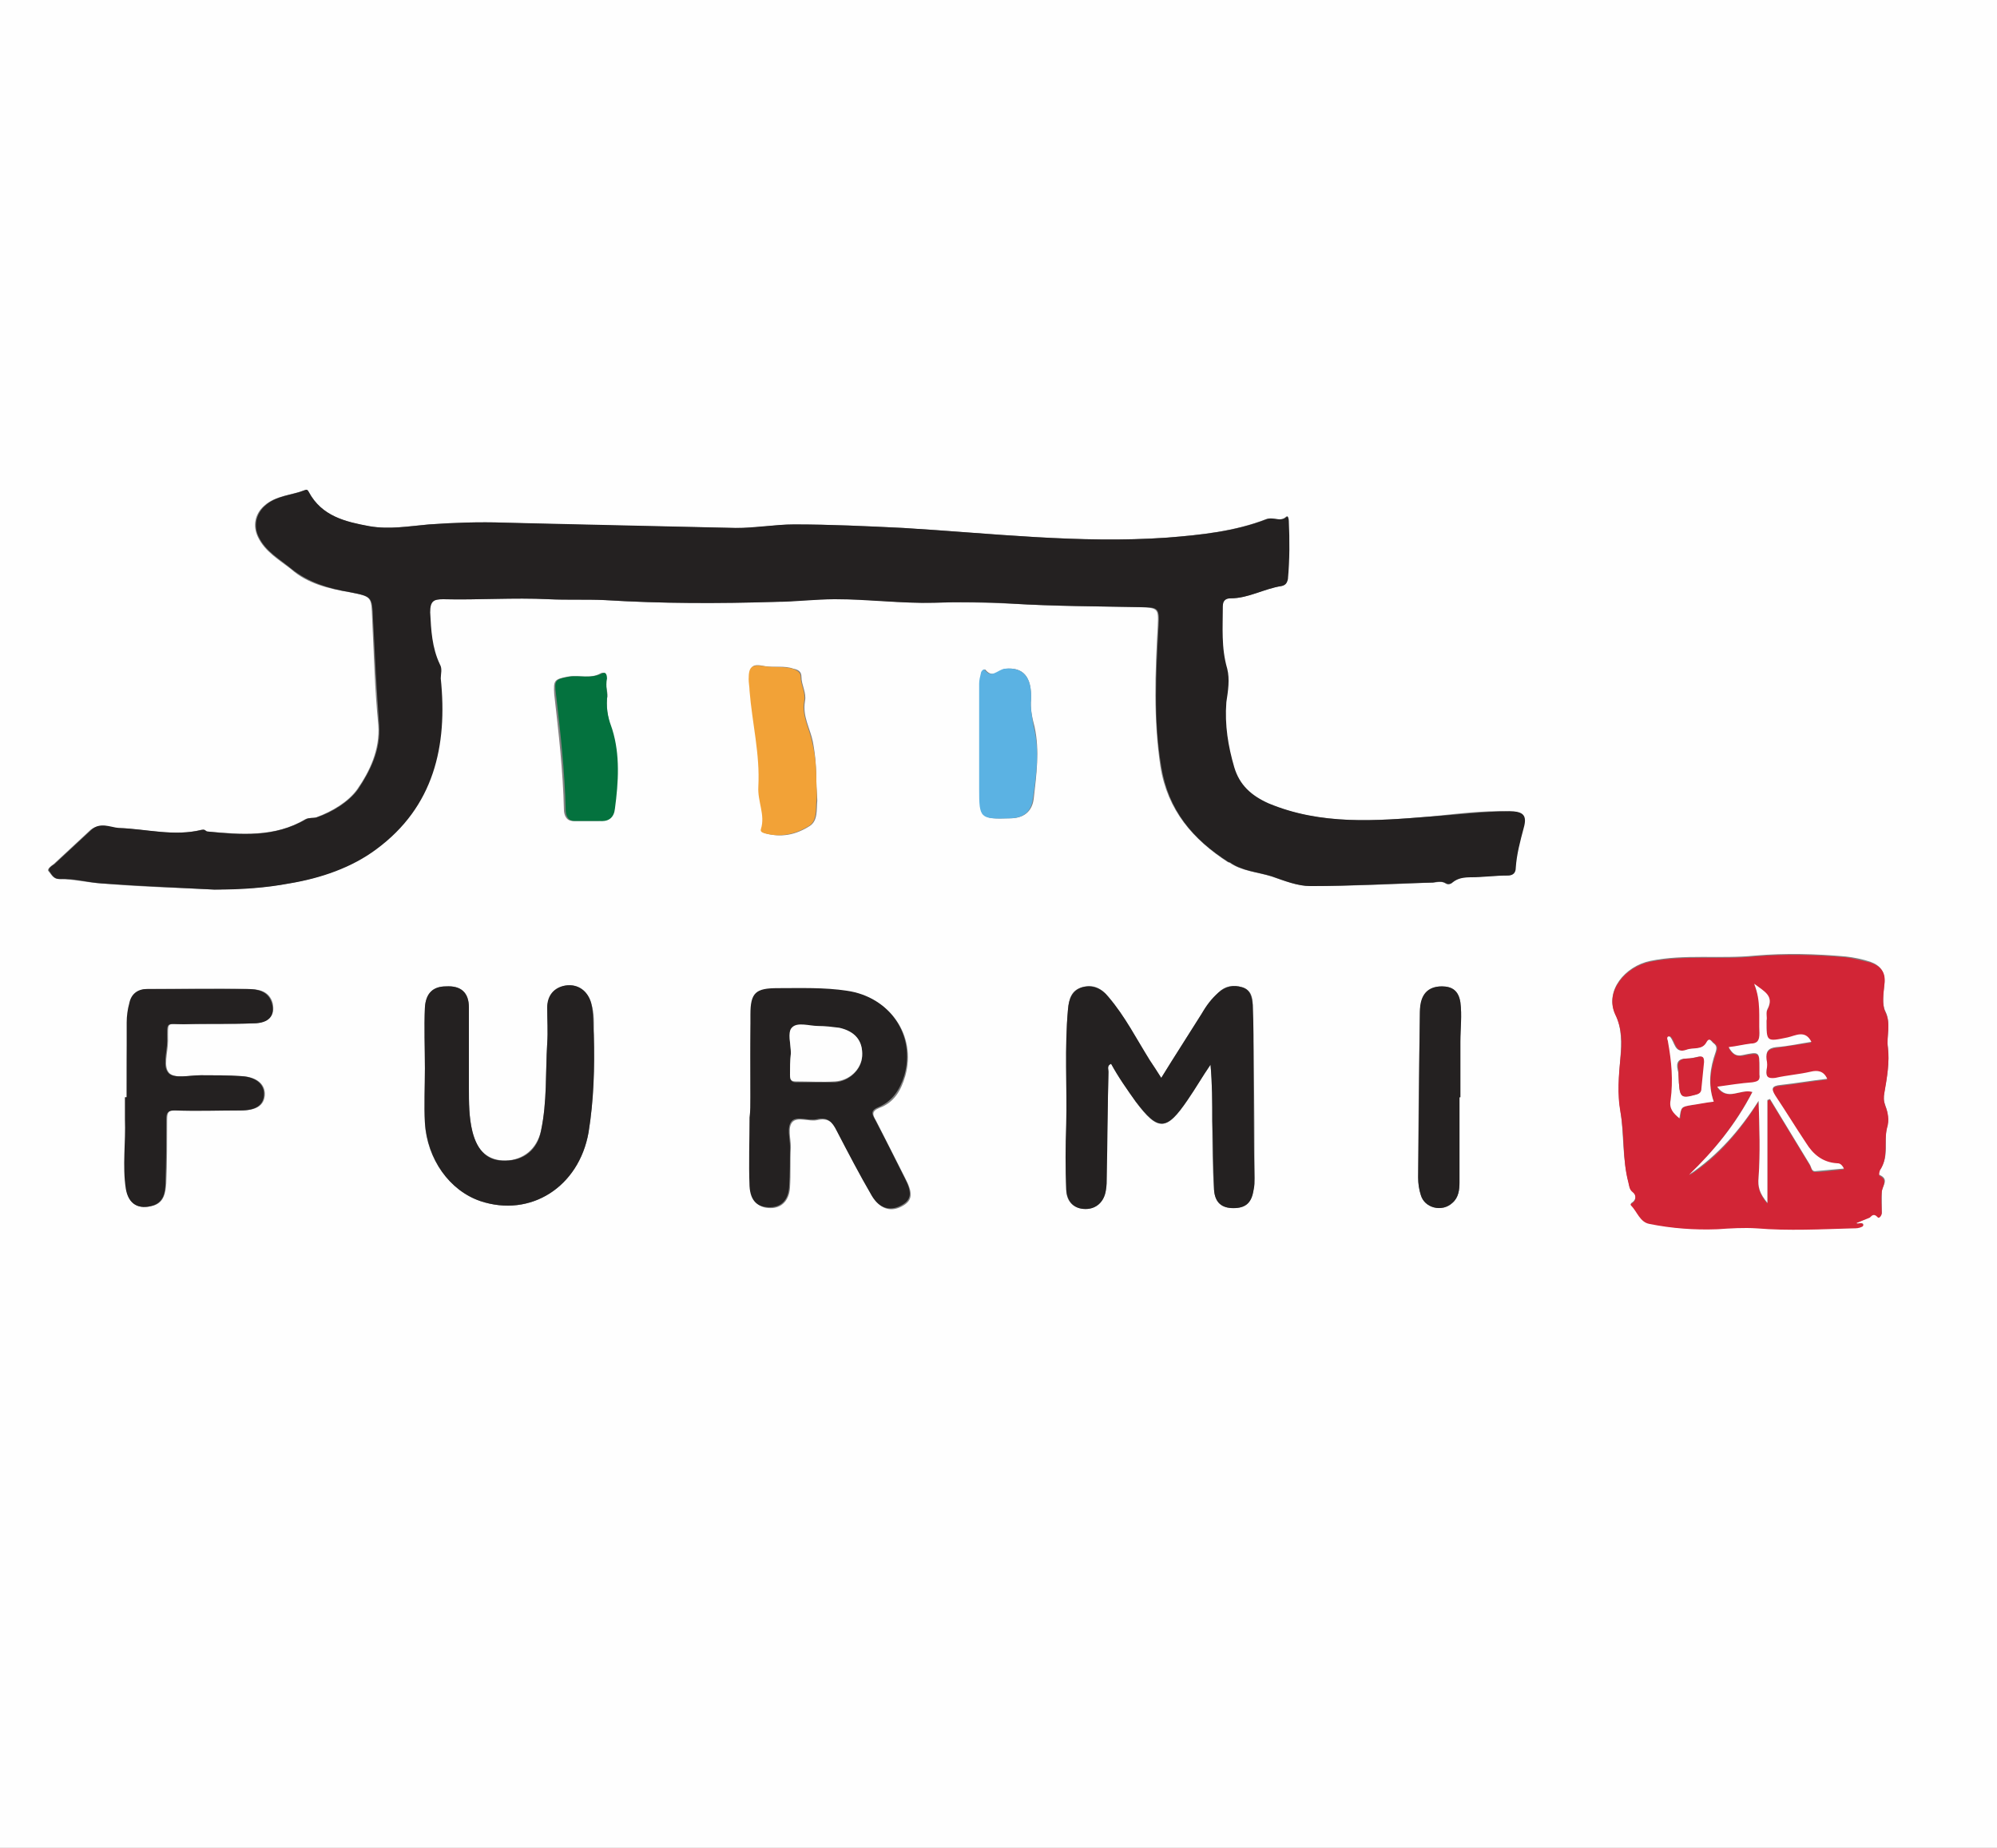
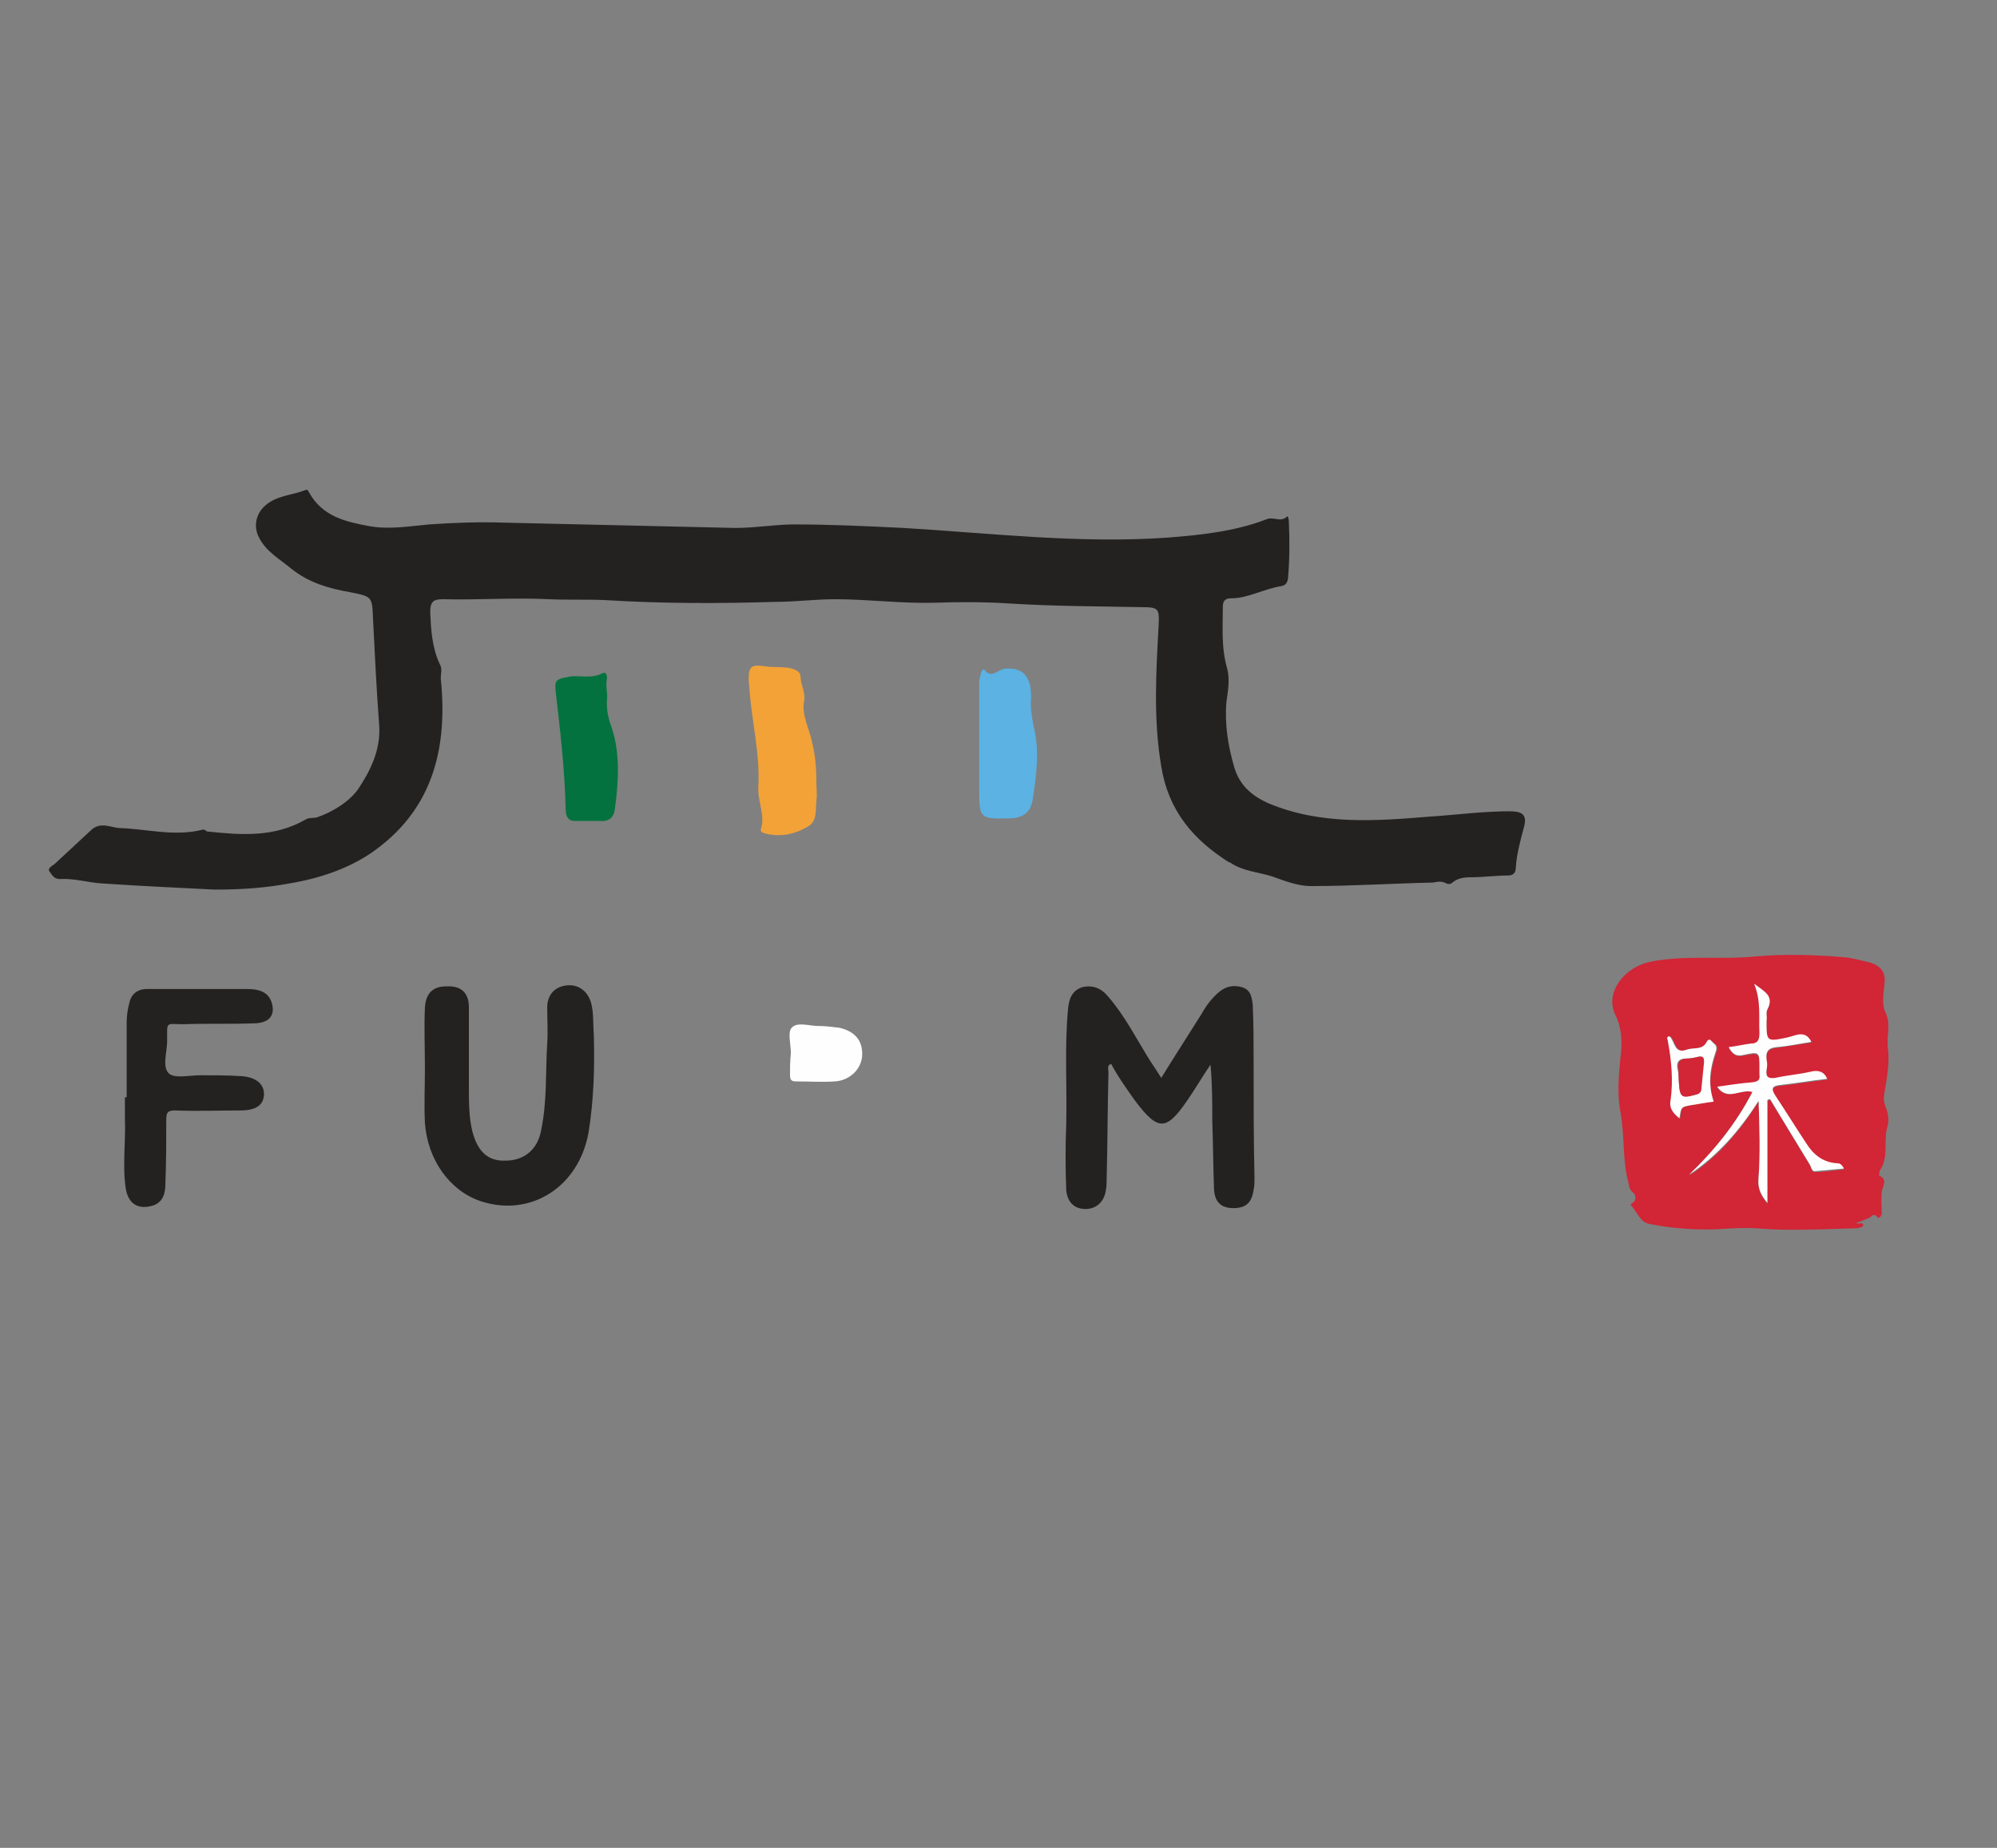
<svg xmlns="http://www.w3.org/2000/svg" version="1.1" id="Layer_1" x="0px" y="0px" viewBox="-192 292 227 210" xml:space="preserve" enable-background="new -192 292 227 210">
  <rect x="-192" y="292" width="227" height="210" fill="#808080" stroke="none" />
  <g>
-     <path d="M-198.3,400.7c0-38.5,0-77,0-115.4c0-1,0.2-1.2,1.2-1.2c77,0,153.9,0,230.9,0c1,0,1.2,0.2,1.2,1.2   c0,77,0,153.9,0,230.9c0,1-0.2,1.2-1.2,1.2c-77,0-153.9,0-230.9,0c-1,0-1.2-0.2-1.2-1.2C-198.3,477.6-198.3,439.2-198.3,400.7z    M-167.6,393.1c3.2-0.1,5.8-0.2,8.4-0.7c3.6-0.6,7-1.8,9.9-3.9c6.5-4.8,8.1-11.7,7.3-19.4c-0.1-0.6,0.1-1.1-0.1-1.6   c-0.9-1.9-1-3.9-1.1-5.9c-0.1-1.3,0.4-1.5,1.5-1.5c4,0.1,8-0.2,12,0c2.1,0.1,4.3,0,6.4,0.1c6.5,0.4,12.9,0.4,19.4,0.2   c2.2-0.1,4.5-0.3,6.7-0.3c3.8-0.1,7.5,0.5,11.3,0.4c2.9-0.1,5.9,0,8.8,0.1c4.8,0.3,9.7,0.3,14.6,0.4c2.1,0.1,2.2,0.1,2.1,2.1   c-0.3,5.3-0.5,10.6,0.3,16c0.8,5,3.7,8.3,7.7,10.9c0,0,0.1,0,0.1,0c1.4,1,3.2,1.1,4.8,1.6c1.5,0.5,3,1.1,4.4,1.1   c4.6,0,9.2-0.2,13.9-0.4c0.5,0,1.1-0.2,1.5,0.1c0.3,0.2,0.5,0.1,0.7-0.1c0.6-0.6,1.3-0.6,2.1-0.6c1.4-0.1,2.8-0.2,4.2-0.2   c0.6,0,0.9-0.3,0.9-0.9c0.1-1.6,0.6-3,0.9-4.5c0.3-1.4-0.1-1.9-1.6-1.9c-3-0.1-6,0.3-9,0.6c-6.2,0.5-12.4,1-18.4-1.5   c-2.1-0.9-3.3-2.1-3.9-4.1c-0.7-2.4-1.1-4.9-0.9-7.4c0.1-1.3,0.4-2.6,0.1-3.8c-0.7-2.4-0.4-4.7-0.5-7.1c0-0.7,0.3-0.9,0.9-0.9   c2.1,0,3.9-1.1,5.8-1.4c0.4-0.1,0.7-0.3,0.7-0.8c0.2-2.2,0.3-4.4,0.1-6.6c0-0.2-0.1-0.6-0.2-0.5c-0.7,0.7-1.5,0-2.3,0.3   c-3.6,1.4-7.5,1.8-11.3,2.1c-10,0.7-20-0.5-30-1.1c-4.1-0.2-8.3-0.4-12.4-0.4c-2.2,0-4.5,0.5-6.7,0.4c-8.7-0.2-17.5-0.3-26.2-0.6   c-2.9-0.1-5.7,0-8.6,0.2c-2.3,0.2-4.5,0.6-6.8,0.2c-2.7-0.5-5.4-1.2-6.9-3.9c-0.1-0.2-0.2-0.3-0.4-0.2c-1.5,0.6-3.3,0.6-4.6,1.8   c-1,0.9-1.3,2.2-0.7,3.5c0.8,1.7,2.4,2.6,3.8,3.7c1.8,1.6,4.2,2.2,6.6,2.6c2.6,0.5,2.5,0.5,2.6,3c0.2,4,0.3,8.1,0.7,12.1   c0.2,2.8-1,5.3-2.4,7.3c-1,1.4-2.8,2.5-4.7,3.2c-0.4,0.1-0.8,0-1.2,0.2c-3.5,2.1-7.3,1.7-11.2,1.4c-0.2,0-0.3-0.2-0.6-0.2   c-3.2,0.8-6.4-0.1-9.5-0.2c-1,0-2.1-0.6-3.1,0.2c-1.4,1.3-2.8,2.6-4.2,3.9c-0.3,0.2-0.8,0.6-0.6,0.8c0.3,0.3,0.5,0.9,1.2,0.9   c1.6,0,3.2,0.4,4.8,0.5C-176,392.8-171.5,392.9-167.6,393.1z M19,431c0.5-0.2,1-0.5,1.5-0.7c0.3-0.1,0.5-0.7,0.9-0.1   c0.2,0.3,0.5-0.2,0.5-0.4c0-0.8,0-1.6,0-2.4c0.1-0.7,0.9-1.4-0.3-1.9c-0.1,0-0.1-0.5,0.1-0.6c1.1-1.5,0.4-3.2,0.8-4.8   c0.2-0.8,0.1-1.7-0.2-2.5c-0.2-0.5-0.2-0.9-0.1-1.5c0.3-1.7,0.6-3.5,0.4-5.1c-0.2-1.3,0.4-2.7-0.3-4.1c-0.4-0.8-0.2-2.1-0.1-3.1   c0.1-1.4-0.5-2.1-1.6-2.5c-0.9-0.3-1.9-0.5-2.8-0.6c-3.4-0.3-6.8-0.4-10.3-0.1c-4,0.4-8-0.2-11.9,0.6c-2.9,0.6-5.2,3.4-4,6   c0.8,1.7,0.7,3.4,0.6,4.9c-0.2,2.1-0.3,4.1,0,6.2c0.4,2.6,0.2,5.3,0.9,8c0.1,0.4,0.1,0.8,0.5,1.1c0.4,0.3,0.4,0.9,0,1.2   c-0.2,0.1-0.3,0.3-0.2,0.3c0.7,0.7,1,1.8,2.1,2.1c2.5,0.6,5.1,0.7,7.7,0.6c1.5-0.1,3-0.2,4.5-0.1c3.6,0.3,7.3,0.2,10.9,0   c0.4,0,0.8-0.1,1.1-0.2c0,0,0.1-0.1,0.1-0.2C19.6,430.9,19.1,431.2,19,431z M-60,414.5c-0.5-0.8-0.9-1.4-1.3-2   c-1.5-2.4-2.9-5-4.7-7.2c-0.8-1-1.8-1.5-3-1.1c-1.2,0.3-1.5,1.3-1.6,2.5c-0.4,4.4-0.1,8.7-0.2,13.1c0,2.5-0.1,4.9,0,7.4   c0,1.4,0.9,2.2,2.2,2.2c1.2,0,2.1-0.8,2.3-2.1c0.1-0.5,0.1-1.1,0.1-1.6c0-4,0.1-8,0.2-11.9c0-0.3-0.2-0.7,0.3-0.9   c0.9,1.5,1.8,2.9,2.8,4.3c2.5,3.4,3.5,3.4,5.9-0.2c0.9-1.3,1.7-2.7,2.6-4c0.2,2.2,0.2,4.3,0.2,6.4c0,2.6,0,5.2,0.2,7.8   c0.1,1.5,0.9,2.1,2.2,2.1c1.4,0,2-0.6,2.3-2.1c0.1-0.4,0.1-0.9,0.1-1.3c0-4.3,0-8.6-0.1-12.9c0-2.3-0.1-4.5-0.1-6.8   c0-0.9-0.2-1.7-1.2-2c-1-0.3-1.9-0.2-2.7,0.6c-0.7,0.7-1.3,1.5-1.9,2.4C-56.9,409.6-58.4,411.9-60,414.5z M-106.7,416.7   c0,0.8,0,1.6,0,2.4c0,2.6-0.1,5.2,0,7.8c0.1,1.6,0.9,2.4,2.3,2.4c1.3,0,2.1-0.9,2.2-2.3c0.1-1.5,0-3.1,0.1-4.6c0-1-0.4-2.3,0.2-2.9   c0.6-0.6,1.9,0,2.8-0.2c1.3-0.3,1.8,0.3,2.3,1.3c1.3,2.5,2.6,5,4,7.4c0.9,1.5,2.2,1.8,3.5,1c1-0.6,1.1-1.4,0.2-3.1   c-1.1-2.2-2.2-4.3-3.3-6.5c-0.4-0.7-0.6-1.1,0.4-1.5c1.6-0.6,2.4-1.9,2.9-3.6c1.3-4.6-1.7-8.9-6.5-9.6c-2.6-0.4-5.3-0.3-7.9-0.3   c-2.5,0-3,0.5-3.1,3C-106.8,410.5-106.7,413.6-106.7,416.7z M-143.7,413.4C-143.7,413.4-143.7,413.4-143.7,413.4   c0,2.1-0.1,4.2,0,6.2c0.2,4.1,2.8,7.7,6.3,8.9c5.7,1.9,11.2-1.6,12.3-7.8c0.6-3.7,0.7-7.4,0.6-11.1c0-1.2,0.1-2.4-0.3-3.6   c-0.4-1.4-1.5-2.2-2.9-2c-1.2,0.2-2,1.1-2.1,2.5c0,1.4,0.1,2.7,0,4.1c-0.2,3.3,0,6.6-0.7,9.9c-0.5,2.1-2,3.3-4,3.4   c-2,0-3.3-1.1-3.8-3.3c-0.4-1.6-0.4-3.3-0.4-5c0-3,0-6.1,0-9.1c0-1.7-0.9-2.5-2.6-2.4c-1.5,0-2.3,0.8-2.4,2.4   C-143.8,408.8-143.7,411.1-143.7,413.4z M-177.6,416.7c0,0-0.1,0-0.1,0c0,0.8,0,1.7,0,2.5c0.1,2.6-0.3,5.3,0.1,7.9   c0.2,1.8,1.4,2.4,3.1,1.9c1.2-0.4,1.3-1.5,1.4-2.5c0.1-2.4,0.1-4.9,0.1-7.3c0-0.8,0.2-1.1,1-1c2.5,0,4.9,0,7.4,0   c1.8,0,2.6-0.6,2.7-1.7c0.1-1.2-0.8-2.1-2.6-2.2c-1.5-0.1-3.1-0.1-4.6-0.1c-1.2,0-2.9,0.4-3.6-0.2c-0.8-0.7-0.2-2.4-0.2-3.7   c0-2.3-0.2-1.9,1.9-1.9c2.6,0,5.3,0,7.9-0.1c1.7-0.1,2.4-0.9,2.1-2.3c-0.4-1.4-1.6-1.6-2.8-1.6c-3.8-0.1-7.6,0-11.4,0   c-1.1,0-1.8,0.6-2,1.6c-0.2,0.7-0.3,1.5-0.3,2.2C-177.6,411-177.6,413.9-177.6,416.7z M-99.2,380.9c0-1.5-0.1-3-0.4-4.6   c-0.3-1.5-1.2-2.9-0.9-4.6c0.2-1-0.4-1.8-0.4-2.8c0-0.6-0.4-0.8-0.9-0.9c-1.1-0.4-2.2-0.1-3.3-0.3c-1.4-0.3-1.7,0-1.7,1.5   c0,0.4,0.1,0.9,0.1,1.3c0.3,3.6,1.2,7.2,1,10.9c-0.1,1.6,0.8,3.1,0.3,4.8c-0.1,0.3,0.1,0.4,0.4,0.5c1.8,0.5,3.4,0.2,5-0.8   c1-0.6,0.8-1.9,0.9-2.9C-99.1,382.3-99.2,381.6-99.2,380.9z M-26.1,416.7c0,0,0.1,0,0.1,0c0-2.1,0-4.2,0-6.3c0-1.5,0.2-3,0-4.5   c-0.2-1.2-0.9-1.8-2.1-1.8c-1.6,0-2.4,1-2.5,2.9c-0.1,6.3-0.2,12.5-0.2,18.8c0,0.7,0.1,1.3,0.3,2c0.5,1.5,2.5,2,3.6,0.9   c0.7-0.6,0.8-1.5,0.8-2.3C-26.1,423.2-26.1,420-26.1,416.7z M-74.8,371.5c0.1-2.6-0.9-3.7-2.9-3.5c-0.7,0.1-1.4,1.2-2.3,0.1   c-0.1-0.1-0.4,0.2-0.4,0.4c-0.1,0.4-0.2,0.8-0.2,1.2c0,4,0,8,0,12c0,3.3,0.1,3.4,3.4,3.3c1.5,0,2.5-0.7,2.7-2.2   c0.3-2.7,0.7-5.5,0.1-8.2C-74.7,373.5-74.9,372.4-74.8,371.5z M-123,371.4c0.2-0.6-0.2-1.4-0.2-2.3c0-0.3-0.1-0.8-0.5-0.6   c-1.2,0.7-2.5,0.2-3.8,0.4c-1.5,0.3-1.6,0.4-1.5,2c0.5,4.4,1,8.7,1.1,13.1c0,0.5,0.2,1.3,1,1.3c1,0,1.9,0,2.9,0   c1,0,1.6-0.4,1.7-1.4c0.4-3,0.6-6-0.3-9C-122.8,373.8-123.1,372.8-123,371.4z" fill="#FEFEFE" />
    <path d="M-167.6,393.1c-3.9-0.2-8.4-0.4-12.8-0.7c-1.6-0.1-3.2-0.6-4.8-0.5c-0.7,0-0.9-0.5-1.2-0.9   c-0.2-0.3,0.3-0.6,0.6-0.8c1.4-1.3,2.8-2.6,4.2-3.9c1-0.9,2.1-0.3,3.1-0.2c3.2,0.1,6.3,1,9.5,0.2c0.3-0.1,0.4,0.2,0.6,0.2   c3.8,0.4,7.6,0.7,11.2-1.4c0.4-0.2,0.8-0.1,1.2-0.2c1.8-0.6,3.7-1.8,4.7-3.2c1.4-2.1,2.6-4.5,2.4-7.3c-0.3-4-0.5-8.1-0.7-12.1   c-0.1-2.5-0.1-2.5-2.6-3c-2.4-0.4-4.7-1.1-6.6-2.6c-1.3-1.1-3-2-3.8-3.7c-0.6-1.2-0.3-2.6,0.7-3.5c1.3-1.2,3.1-1.2,4.6-1.8   c0.2-0.1,0.3,0,0.4,0.2c1.5,2.8,4.2,3.4,6.9,3.9c2.3,0.4,4.5,0,6.8-0.2c2.8-0.2,5.7-0.3,8.6-0.2c8.7,0.2,17.5,0.4,26.2,0.6   c2.3,0,4.5-0.4,6.7-0.4c4.1,0,8.3,0.2,12.4,0.4c10,0.6,20,1.8,30,1.1c3.8-0.3,7.7-0.7,11.3-2.1c0.8-0.3,1.6,0.4,2.3-0.3   c0.1-0.1,0.2,0.3,0.2,0.5c0.1,2.2,0.1,4.4-0.1,6.6c-0.1,0.5-0.3,0.7-0.7,0.8c-2,0.3-3.8,1.4-5.8,1.4c-0.5,0-0.9,0.2-0.9,0.9   c0,2.4-0.2,4.7,0.5,7.1c0.3,1.2,0.1,2.5-0.1,3.8c-0.2,2.6,0.2,5,0.9,7.4c0.6,2,1.9,3.2,3.9,4.1c6,2.5,12.2,2,18.4,1.5   c3-0.2,6-0.6,9-0.6c1.6,0,2,0.5,1.6,1.9c-0.4,1.5-0.8,3-0.9,4.5c0,0.6-0.3,0.9-0.9,0.9c-1.4,0-2.8,0.2-4.2,0.2   c-0.8,0-1.5,0.1-2.1,0.6c-0.2,0.2-0.5,0.2-0.7,0.1c-0.5-0.3-1-0.2-1.5-0.1c-4.6,0.1-9.2,0.4-13.9,0.4c-1.5,0-3-0.6-4.4-1.1   c-1.6-0.5-3.4-0.6-4.8-1.6c0,0-0.1,0-0.1,0c-4.1-2.6-6.9-5.9-7.7-10.9c-0.9-5.3-0.6-10.6-0.3-16c0.1-2,0-2.1-2.1-2.1   c-4.9-0.1-9.7-0.1-14.6-0.4c-3-0.2-5.9-0.2-8.8-0.1c-3.8,0.1-7.5-0.4-11.3-0.4c-2.2,0-4.5,0.3-6.7,0.3c-6.5,0.2-12.9,0.2-19.4-0.2   c-2.1-0.1-4.3,0-6.4-0.1c-4-0.2-8,0.1-12,0c-1.1,0-1.5,0.2-1.5,1.5c0.1,2,0.2,4,1.1,5.9c0.3,0.5,0.1,1.1,0.1,1.6   c0.8,7.7-0.8,14.6-7.3,19.4c-2.8,2.1-6.3,3.3-9.9,3.9C-161.8,392.9-164.4,393.1-167.6,393.1z" fill="#242121" />
    <path d="M19,431c0.2,0.2,0.6-0.2,0.8,0.2c0,0.1,0,0.1-0.1,0.2c-0.4,0.2-0.7,0.2-1.1,0.2c-3.6,0.1-7.3,0.3-10.9,0   c-1.5-0.1-3,0-4.5,0.1c-2.6,0.1-5.2-0.1-7.7-0.6c-1.1-0.2-1.4-1.4-2.1-2.1c-0.1-0.1,0-0.2,0.2-0.3c0.4-0.3,0.4-0.9,0-1.2   c-0.4-0.3-0.4-0.7-0.5-1.1c-0.7-2.6-0.4-5.3-0.9-8c-0.4-2.1-0.2-4.1,0-6.2c0.2-1.6,0.2-3.3-0.6-4.9c-1.2-2.6,1.1-5.4,4-6   c4-0.8,8-0.2,11.9-0.6c3.4-0.3,6.8-0.2,10.3,0.1c0.9,0.1,1.9,0.4,2.8,0.6c1.2,0.4,1.8,1.1,1.6,2.5c-0.1,1-0.3,2.3,0.1,3.1   c0.7,1.4,0.1,2.8,0.3,4.1c0.2,1.6-0.1,3.4-0.4,5.1c-0.1,0.5-0.1,0.9,0.1,1.5c0.3,0.7,0.5,1.6,0.2,2.5c-0.4,1.6,0.2,3.3-0.8,4.8   c-0.1,0.2-0.1,0.6-0.1,0.6c1.1,0.5,0.3,1.3,0.3,1.9c-0.1,0.8,0,1.6,0,2.4c0,0.2-0.3,0.7-0.5,0.4c-0.5-0.5-0.7,0-0.9,0.1   C20,430.6,19.5,430.8,19,431z M7.2,416.1c-1.9,3.6-4.4,6.7-7.2,9.5c3.3-2.1,5.8-5.1,7.9-8.4c0.1,2.9,0.2,5.8,0,8.7   c-0.1,1.1,0.1,1.8,1,2.9c0-4.1,0-7.9,0-11.7c0.1,0,0.2-0.1,0.3-0.1c1.5,2.5,3,4.9,4.5,7.4c0.2,0.3,0.2,0.8,0.6,0.8   c1.1,0,2.2-0.2,3.3-0.3c-0.3-0.6-0.6-0.6-0.8-0.6c-1.6-0.1-2.7-1-3.5-2.3c-1.2-1.8-2.3-3.6-3.5-5.4c-0.5-0.8-0.4-1.1,0.6-1.2   c1.8-0.2,3.5-0.5,5.3-0.7c-0.4-0.9-1-1-1.9-0.8c-1.3,0.3-2.7,0.5-4,0.7c-0.8,0.1-1.1-0.1-1-0.9c0-0.4,0-0.8,0-1.2   c-0.1-0.9,0.2-1.3,1.1-1.4c1.3-0.2,2.6-0.4,4-0.6c-0.7-1.4-1.8-0.7-2.7-0.5c-2.4,0.5-2.4,0.5-2.4-1.9c0-0.4-0.1-1,0.1-1.3   c0.8-1.5-0.4-2-1.5-2.9c0.9,2,0.6,3.8,0.6,5.6c0,0.7-0.1,1.1-1,1.2c-0.8,0-1.6,0.2-2.5,0.4c0.4,0.7,0.8,1,1.6,0.9   c1.9-0.4,1.9-0.4,1.9,1.5c0,0.2,0,0.4,0,0.7c0.1,0.6-0.2,0.8-0.8,0.9c-1.3,0.1-2.6,0.3-4,0.5C4.4,417.2,5.8,415.7,7.2,416.1z    M2.8,417.2c-0.7-2-0.3-3.8,0.3-5.6c0.2-0.6,0.1-0.8-0.3-1.1c-0.2-0.2-0.5-0.6-0.7-0.1c-0.5,1-1.6,0.6-2.3,0.9   c-1.4,0.5-1.3-0.9-1.9-1.5c0,0-0.1,0-0.2,0c-0.2,0.2-0.1,0.4,0,0.6c0.4,2.2,0.5,4.4,0.3,6.6c-0.1,1.1,0.3,1.5,1,2.1   c0.1-1.3,0.1-1.3,1.3-1.5C1,417.4,1.9,417.3,2.8,417.2z" fill="#D22536" />
    <path d="M-60,414.5c1.6-2.6,3.1-4.9,4.6-7.3c0.5-0.9,1.1-1.7,1.9-2.4c0.8-0.7,1.7-0.9,2.7-0.6c1,0.3,1.1,1.2,1.2,2   c0.1,2.3,0.1,4.5,0.1,6.8c0,4.3,0,8.6,0.1,12.9c0,0.4,0,0.9-0.1,1.3c-0.2,1.5-0.9,2.1-2.3,2.1c-1.3,0-2.1-0.6-2.2-2.1   c-0.1-2.6-0.1-5.2-0.2-7.8c0-2.1,0-4.2-0.2-6.4c-0.9,1.3-1.7,2.7-2.6,4c-2.4,3.5-3.3,3.6-5.9,0.2c-1-1.4-2-2.8-2.8-4.3   c-0.5,0.2-0.3,0.6-0.3,0.9c-0.1,4-0.1,7.9-0.2,11.9c0,0.5,0,1.1-0.1,1.6c-0.2,1.3-1.1,2.1-2.3,2.1c-1.3,0-2.1-0.8-2.2-2.2   c-0.1-2.5-0.1-4.9,0-7.4c0.1-4.4-0.2-8.7,0.2-13.1c0.1-1.1,0.4-2.1,1.6-2.5c1.2-0.3,2.2,0.1,3,1.1c1.9,2.2,3.2,4.8,4.7,7.2   C-60.9,413.1-60.5,413.7-60,414.5z" fill="#242121" />
-     <path d="M-106.7,416.7c0-3.1,0-6.3,0-9.4c0-2.5,0.6-3,3.1-3c2.6,0,5.3-0.1,7.9,0.3c4.8,0.7,7.8,5,6.5,9.6   c-0.5,1.6-1.3,2.9-2.9,3.6c-1,0.4-0.8,0.8-0.4,1.5c1.1,2.1,2.2,4.3,3.3,6.5c0.9,1.7,0.8,2.5-0.2,3.1c-1.3,0.8-2.6,0.5-3.5-1   c-1.4-2.4-2.7-4.9-4-7.4c-0.5-1-1-1.6-2.3-1.3c-0.9,0.2-2.2-0.4-2.8,0.2c-0.6,0.7-0.2,1.9-0.2,2.9c0,1.5,0,3.1-0.1,4.6   c-0.1,1.5-0.9,2.3-2.2,2.3c-1.4,0-2.2-0.7-2.3-2.4c-0.1-2.6,0-5.2,0-7.8C-106.7,418.3-106.7,417.5-106.7,416.7z M-102.1,411.7   C-102.1,411.7-102.2,411.7-102.1,411.7c-0.1,0.8-0.1,1.7-0.1,2.5c0,0.5,0.1,0.8,0.7,0.8c1.5,0,2.9,0,4.4,0c1.6-0.1,3-1.4,3.1-2.9   c0.1-1.7-0.7-2.9-2.6-3.2c-0.8-0.2-1.6-0.2-2.4-0.2c-1,0-2.4-0.5-3,0.2C-102.5,409.4-102.1,410.7-102.1,411.7z" fill="#242121" />
    <path d="M-143.7,413.4c0-2.3-0.1-4.6,0-6.9c0.1-1.6,0.9-2.4,2.4-2.4c1.7-0.1,2.6,0.7,2.6,2.4c0,3,0,6.1,0,9.1   c0,1.7,0,3.4,0.4,5c0.6,2.3,1.8,3.4,3.8,3.3c2,0,3.6-1.2,4-3.4c0.7-3.3,0.5-6.6,0.7-9.9c0.1-1.4,0-2.7,0-4.1c0-1.4,0.8-2.3,2.1-2.5   c1.4-0.2,2.5,0.6,2.9,2c0.3,1.2,0.2,2.4,0.3,3.6c0.1,3.7,0,7.4-0.6,11.1c-1.1,6.2-6.6,9.7-12.3,7.8c-3.5-1.2-6-4.7-6.3-8.9   C-143.8,417.6-143.7,415.5-143.7,413.4C-143.7,413.4-143.7,413.4-143.7,413.4z" fill="#242121" />
    <path d="M-177.6,416.7c0-2.8,0-5.6,0-8.5c0-0.7,0.1-1.5,0.3-2.2c0.2-1,0.9-1.6,2-1.6c3.8,0,7.6,0,11.4,0   c1.1,0,2.4,0.2,2.8,1.6c0.4,1.4-0.3,2.3-2.1,2.3c-2.6,0.1-5.3,0-7.9,0.1c-2.1,0-1.9-0.4-1.9,1.9c0,1.3-0.6,2.9,0.2,3.7   c0.7,0.6,2.3,0.2,3.6,0.2c1.5,0,3.1,0,4.6,0.1c1.8,0.1,2.7,1,2.6,2.2c-0.1,1.1-0.9,1.7-2.7,1.7c-2.5,0-4.9,0.1-7.4,0   c-0.8,0-1,0.2-1,1c0,2.4,0,4.9-0.1,7.3c0,1-0.2,2.1-1.4,2.5c-1.6,0.5-2.8-0.1-3.1-1.9c-0.4-2.6,0-5.3-0.1-7.9c0-0.8,0-1.7,0-2.5   C-177.7,416.7-177.7,416.7-177.6,416.7z" fill="#242121" />
    <path d="M-99.2,380.9c0,0.7,0.1,1.4,0,2.1c-0.1,1,0.1,2.3-0.9,2.9c-1.5,0.9-3.2,1.3-5,0.8c-0.3-0.1-0.5-0.2-0.4-0.5   c0.5-1.6-0.4-3.1-0.3-4.8c0.2-3.7-0.7-7.2-1-10.9c0-0.4-0.1-0.9-0.1-1.3c0-1.4,0.3-1.7,1.7-1.5c1.1,0.2,2.2,0,3.3,0.3   c0.5,0.2,0.9,0.4,0.9,0.9c0,0.9,0.6,1.8,0.4,2.8c-0.3,1.6,0.6,3.1,0.9,4.6C-99.3,377.9-99.2,379.4-99.2,380.9z" fill="#F2A237" />
-     <path d="M-26.1,416.7c0,3.2,0,6.4,0,9.7c0,0.8-0.1,1.7-0.8,2.3c-1.2,1.1-3.2,0.6-3.6-0.9c-0.2-0.6-0.3-1.3-0.3-2   c0.1-6.3,0.1-12.5,0.2-18.8c0-2,0.9-2.9,2.5-2.9c1.2,0,1.9,0.5,2.1,1.8c0.2,1.5,0,3,0,4.5c0,2.1,0,4.2,0,6.3   C-26,416.7-26,416.7-26.1,416.7z" fill="#242121" />
    <path d="M-74.8,371.5c-0.1,0.9,0.1,2,0.3,3.1c0.7,2.7,0.3,5.5-0.1,8.2c-0.2,1.5-1.1,2.2-2.7,2.2   c-3.3,0.1-3.4,0-3.4-3.3c0-4,0-8,0-12c0-0.4,0.1-0.8,0.2-1.2c0-0.2,0.3-0.5,0.4-0.4c0.8,1.1,1.5,0,2.3-0.1   C-75.7,367.8-74.7,368.9-74.8,371.5z" fill="#5BB2E3" />
    <path d="M-123,371.4c-0.1,1.4,0.2,2.4,0.6,3.5c0.9,2.9,0.7,6,0.3,9c-0.1,1-0.7,1.5-1.7,1.4c-1,0-1.9,0-2.9,0   c-0.8,0-1-0.7-1-1.3c-0.1-4.4-0.6-8.8-1.1-13.1c-0.2-1.6-0.1-1.7,1.5-2c1.2-0.2,2.5,0.3,3.8-0.4c0.4-0.2,0.5,0.3,0.5,0.6   C-123.2,370-122.9,370.9-123,371.4z" fill="#04723E" />
    <path d="M7.2,416.1c-1.4-0.4-2.8,1.1-4-0.6c1.4-0.2,2.7-0.4,4-0.5c0.6-0.1,0.9-0.2,0.8-0.9c0-0.2,0-0.4,0-0.7   c0-1.9,0-1.9-1.9-1.5c-0.8,0.2-1.2-0.2-1.6-0.9c0.9-0.1,1.7-0.3,2.5-0.4c0.8,0,1-0.4,1-1.2c-0.1-1.8,0.2-3.6-0.6-5.6   c1.2,0.9,2.3,1.4,1.5,2.9c-0.2,0.4,0,0.9-0.1,1.3c0,2.4,0,2.4,2.4,1.9c0.9-0.2,2-0.9,2.7,0.5c-1.3,0.2-2.6,0.5-4,0.6   c-0.9,0.1-1.2,0.5-1.1,1.4c0.1,0.4,0.1,0.8,0,1.2c-0.1,0.8,0.2,1,1,0.9c1.3-0.3,2.7-0.4,4-0.7c0.8-0.2,1.5-0.1,1.9,0.8   c-1.8,0.2-3.5,0.5-5.3,0.7c-1,0.1-1.1,0.4-0.6,1.2c1.2,1.8,2.3,3.6,3.5,5.4c0.8,1.3,1.9,2.2,3.5,2.3c0.2,0,0.5,0,0.8,0.6   c-1.2,0.1-2.2,0.2-3.3,0.3c-0.4,0-0.4-0.5-0.6-0.8c-1.5-2.5-3-4.9-4.5-7.4c-0.1,0-0.2,0.1-0.3,0.1c0,3.8,0,7.5,0,11.7   c-0.9-1.1-1.1-1.8-1-2.9c0.2-2.8,0.1-5.7,0-8.7c-2.1,3.3-4.6,6.2-7.9,8.4C2.8,422.8,5.3,419.8,7.2,416.1z" fill="#FEFEFE" />
    <path d="M2.8,417.2c-0.9,0.1-1.8,0.3-2.6,0.4c-1.1,0.2-1.1,0.2-1.3,1.5c-0.7-0.6-1.2-1.1-1-2.1   c0.3-2.2,0.1-4.4-0.3-6.6c0-0.2-0.2-0.4,0-0.6c0.1,0,0.2,0,0.2,0c0.6,0.6,0.5,2,1.9,1.5c0.8-0.3,1.8,0.1,2.3-0.9   c0.3-0.5,0.5-0.1,0.7,0.1c0.4,0.3,0.5,0.5,0.3,1.1C2.4,413.3,2.1,415.2,2.8,417.2z M-1.2,414.2c0.1,2.6,0.2,2.6,1.9,2.2   c0.4-0.1,0.6-0.3,0.6-0.7c0.1-1,0.2-2,0.3-3c0.1-0.5-0.1-0.7-0.6-0.6c-0.4,0.1-0.9,0.2-1.3,0.2c-0.9,0-1.2,0.4-1,1.3   C-1.2,413.9-1.2,414.2-1.2,414.2z" fill="#FEFEFE" />
    <path d="M-102.1,411.7c0-1-0.4-2.4,0.1-2.9c0.6-0.7,2-0.2,3-0.2c0.8,0,1.6,0.1,2.4,0.2c1.8,0.4,2.7,1.5,2.6,3.2   c-0.1,1.5-1.4,2.8-3.1,2.9c-1.4,0.1-2.9,0-4.4,0c-0.6,0-0.7-0.2-0.7-0.8C-102.2,413.4-102.2,412.6-102.1,411.7   C-102.2,411.7-102.1,411.7-102.1,411.7z" fill="#FEFEFE" />
    <path d="M-1.2,414.2c0,0,0-0.3,0-0.6c-0.2-0.8,0.1-1.3,1-1.3c0.4,0,0.9-0.1,1.3-0.2c0.5-0.1,0.6,0.1,0.6,0.6   c-0.1,1-0.2,2-0.3,3c0,0.4-0.2,0.6-0.6,0.7C-1,416.9-1.1,416.8-1.2,414.2z" fill="#D22536" />
  </g>
</svg>